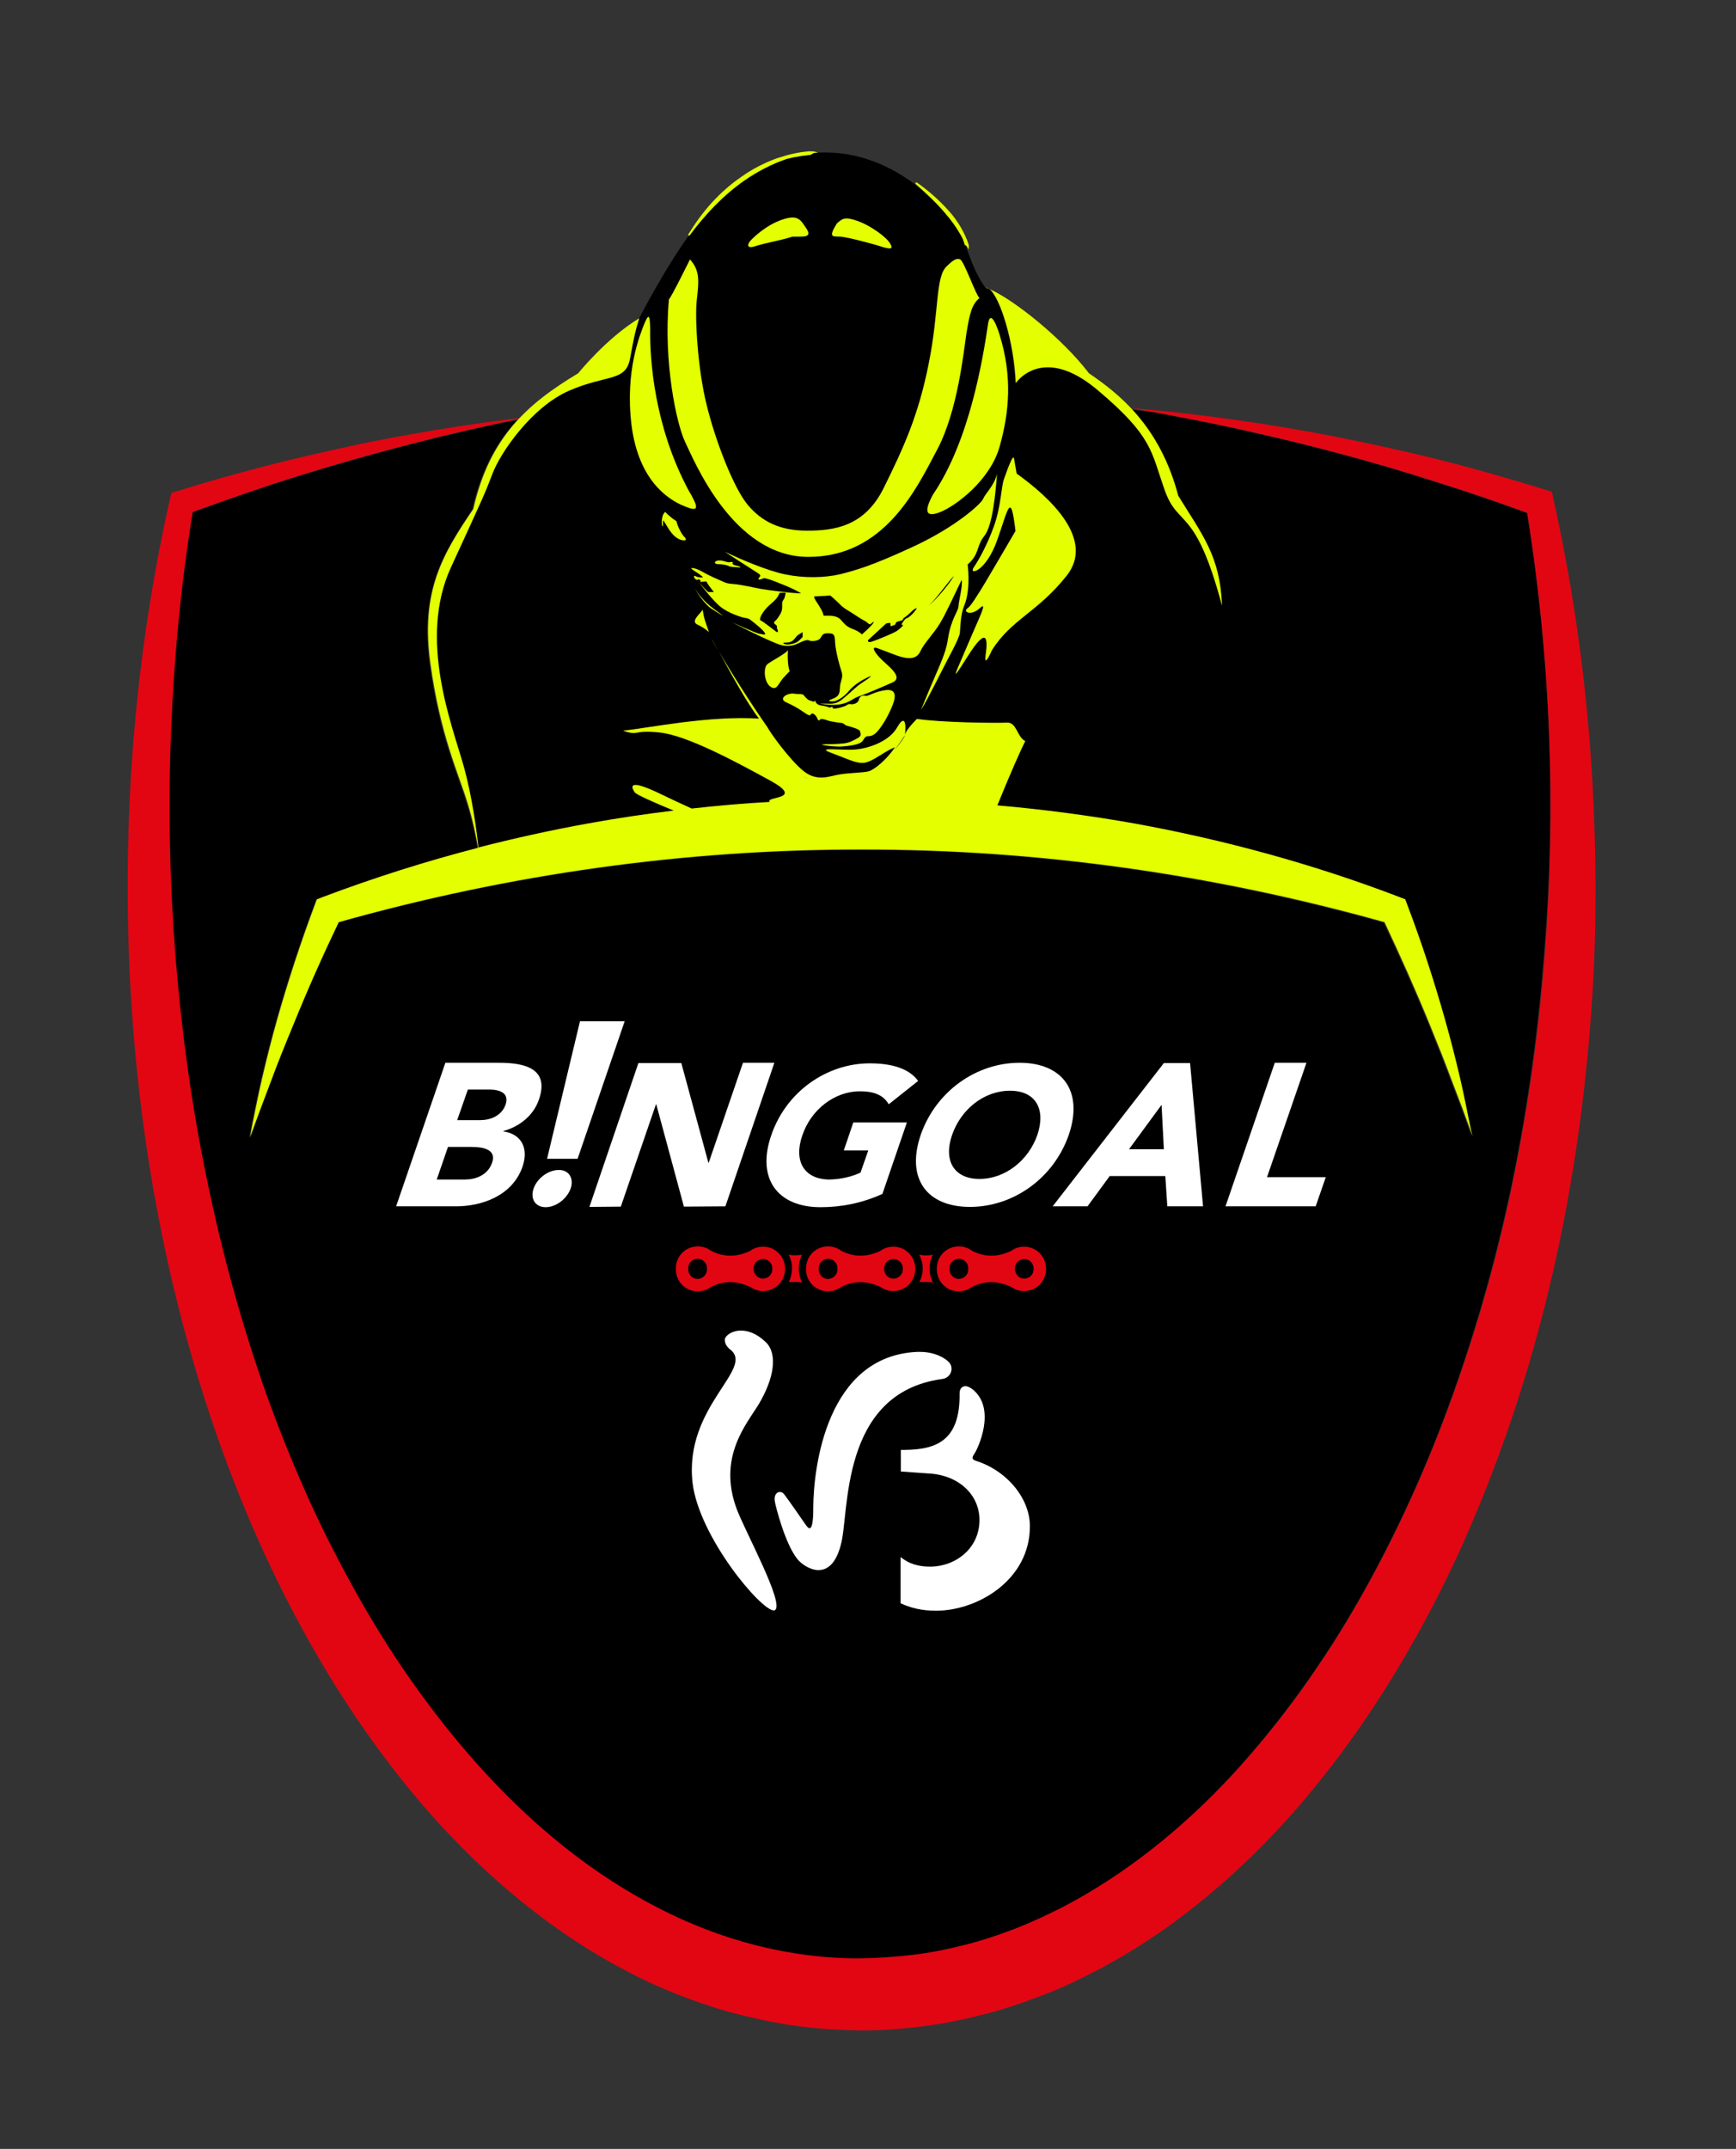
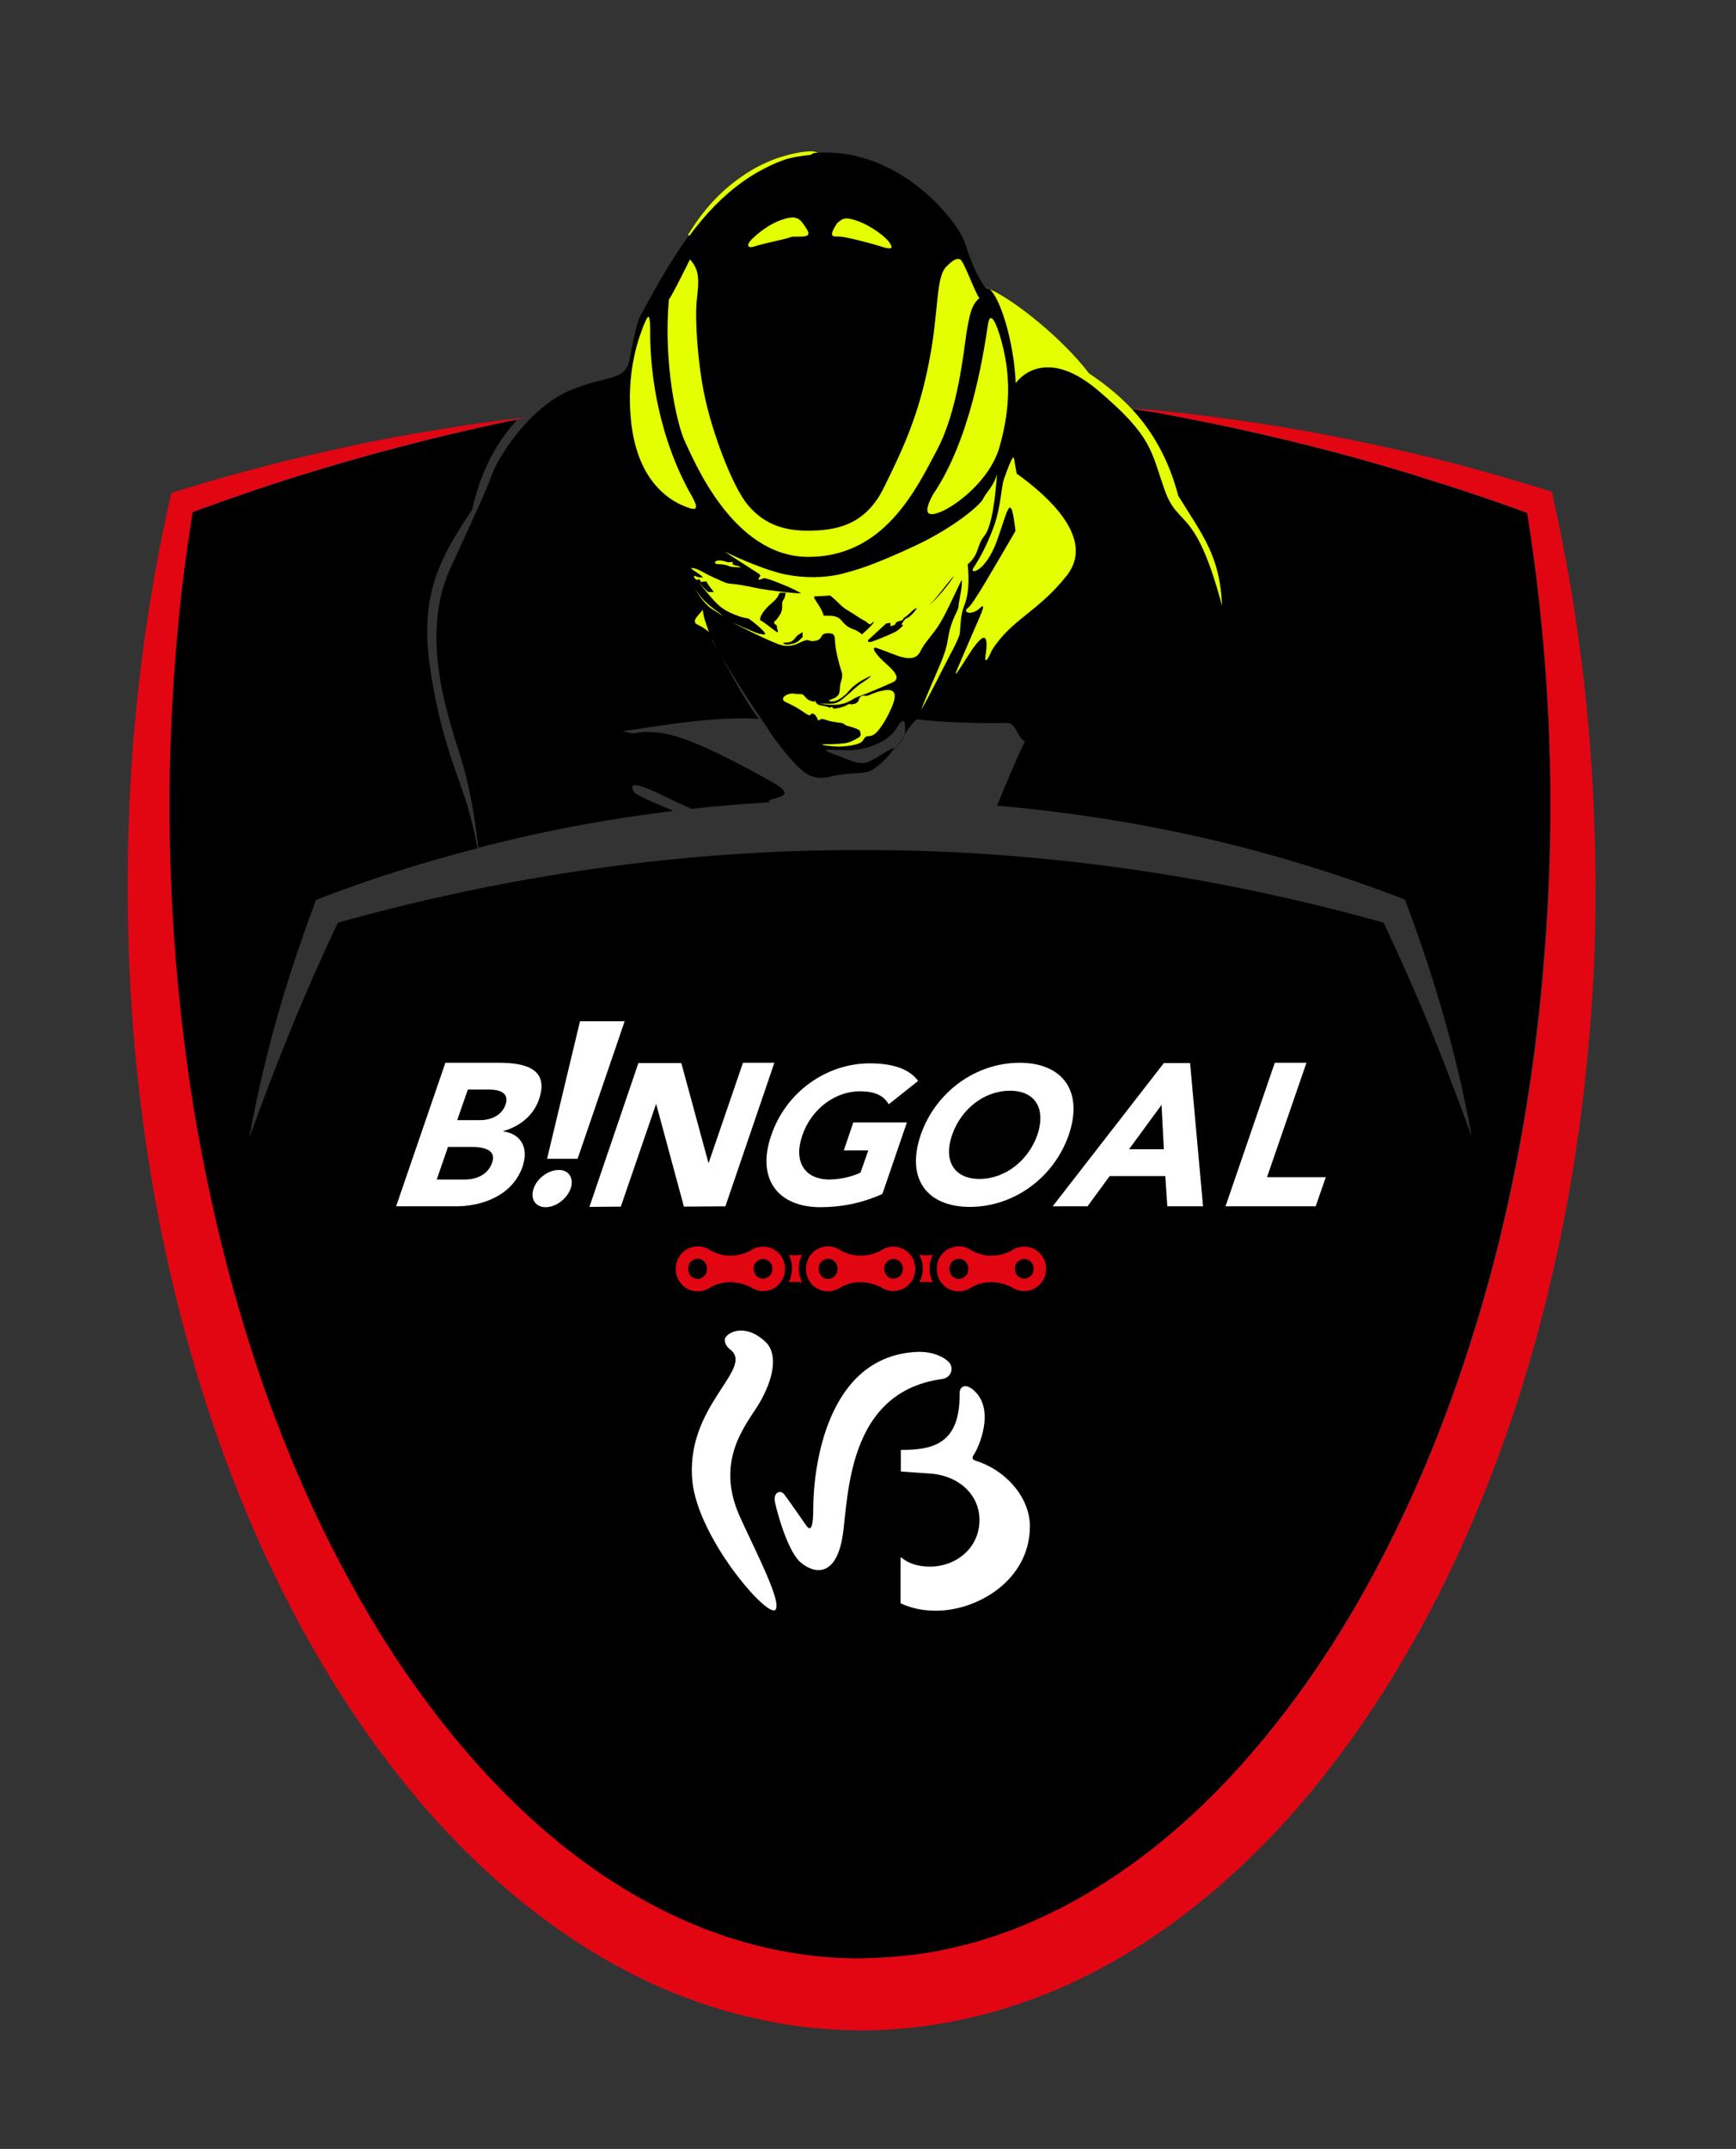
<svg xmlns="http://www.w3.org/2000/svg" xmlns:xlink="http://www.w3.org/1999/xlink" version="1.1" id="Logo_x5F_officiel_x5F_Cycling_x5F_Team_x5F_WB2023_x5F_Original_x5F_RVB" x="0px" y="0px" viewBox="0 0 602.6 745.5" style="enable-background:new 0 0 602.6 745.5;" xml:space="preserve">
  <rect x="0" y="0" width="602.6" height="745.5" fill="#333333" stroke="none" />
  <style type="text/css">
	.st0{clip-path:url(#SVGID_00000039836006350410999350000000297994124383411135_);}
	.st1{fill:#FFFFFF;}
	.st2{fill:#E20613;}
	.st3{fill:#E3FF00;}
</style>
  <g>
    <defs>
      <rect id="SVGID_1_" x="-268" y="-188.5" width="1133.9" height="1133.9" />
    </defs>
    <clipPath id="SVGID_00000160886484904357350090000009857595597041507004_">
      <use xlink:href="#SVGID_1_" style="overflow:visible;" />
    </clipPath>
    <g style="clip-path:url(#SVGID_00000160886484904357350090000009857595597041507004_);">
      <g>
        <path d="M530.1,178c-10.4-3.8-20.9-7.4-31.5-10.7c-11.5-3.7-23.1-7.1-34.8-10.2c-11.7-3.1-23.5-5.9-35.3-8.5     c-8.7-1.9-17.5-3.6-26.3-5.3c-3.1-0.4-6.1-0.8-9.2-1.2c6.4,6.9,12.4,16.4,15.9,29.9c8.4,13.8,14.5,20.9,15.2,38.1     c-9.4-35.1-15.2-26.6-19.9-40.1s-4-18.5-23.3-34.7s-28.4-2.4-28.4-2.4c-0.5-11.9-3.9-24.5-7.2-30.1c-1.1-1.5-1.1-2.5-3.2-2.9     c-2.7-3.7-5-8.8-7.1-15.5c-2.1-6.8-20.9-31.5-48.5-31.5c-27.6,0-44.1,18.8-64.7,57.6c-0.1,0.2-0.2,1.1-0.4,1.3     c-1.1,3.9-1.4,5.4-2.8,12.7c-1.5,8.1-7.9,5.4-21.1,11.1c-13.1,5.7-23.9,21.6-26.6,28.7c-2.7,7.1-3,7.7-14.5,32.7     c-11.5,25,0.3,54.6,4.4,68.7c3.1,10.9,4.7,23.3,5.2,28.4c12.5-3.2,25.1-6,37.9-8.3c9.9-1.8,19.9-3.2,29.9-4.5     c-7.4-3-13.1-5.6-13.6-6.4c-1.2-1.8-2.4-4.8,8.7,0.5c3.3,1.6,7.1,3.4,11.1,5.2c9-1,18-1.7,27.1-2.3c-1.7-2,12.3-0.8,0.4-7.3     c-12.6-7-29.1-15.8-38.6-16.8c-9.4-1-6.9,1.3-12.7-0.6c9-1,30-5.3,47.2-4.2c-4.1-5.2-10.4-16.8-13.9-23.3     c3.8,6.7,11.2,18.3,16.8,26.3c0.7,1.5,7.5,11.1,12.4,15.1c4.9,4,9.3,1.8,12.5,1.3c3.3-0.5,8.3-0.5,10.2-1.1     c1.9-0.5,6.3-4,9.2-8.4c-3.5,1.4-6,3.7-9.2,5c-3.2,1.3-6-0.5-12.6-2.9c-6.5-2.4,3.6-0.7,8.3-1.3c4.7-0.5,11.4-2.9,14.2-7.6     c2.7-4.7,3.3-1.5,2.7,2.7c0.2-1.7,4.2-5.7,4.2-5.7c8.7,1.3,27.7,1.5,31.2,1.3c3.5-0.2,3.4,4.9,6.4,6.4     c-1.3,2.4-5.8,12.6-9.7,22.3c16,1.4,31.9,3.5,47.7,6.3c31.3,5.6,62,14.1,91.6,25.4l2.3,0.9l0.7,1.9c4.9,13.1,9.3,26.4,13.1,39.8     c1.9,6.7,3.6,13.5,5.2,20.2c0.8,3.4,1.5,6.8,2.2,10.2c0.7,3.4,1.4,6.8,2,10.2l-3.6-9.8l-3.7-9.7c-2.4-6.5-5-12.9-7.6-19.3     c-4.9-12-10.2-23.8-15.7-35.5c-59.3-16.6-120.3-25.3-181.5-25.2c-61.2-0.1-122.2,8.6-181.5,25.2c-5.6,11.7-10.8,23.6-15.8,35.7     c-2.6,6.4-5.2,12.9-7.7,19.4l-3.7,9.8l-3.6,9.8c0.6-3.4,1.3-6.9,2-10.3c0.7-3.4,1.4-6.8,2.2-10.2c1.6-6.8,3.3-13.6,5.2-20.3     c3.8-13.5,8.2-26.8,13.1-39.9l0.7-1.9l2.3-0.9c17.5-6.7,35.5-12.3,53.7-17c-0.5-3.2-1.7-9.2-3.8-15.9c-3-9.8-9.4-23.3-12.8-48.2     c-3.4-24.9,4.4-37.8,14.8-53.4c3.1-13.7,8.4-23.3,15.5-31c-1.5,0.2-3,0.5-4.6,0.8c-7.5,1.6-14.9,3.3-22.4,5.1     c-10,2.4-20,5.1-29.9,7.9c-9.9,2.8-19.7,5.8-29.5,9c-8.9,2.9-17.8,6.1-26.6,9.3c-4.1,25.1-6.5,50.4-7.5,75.8     c-1,26.1-0.5,52.3,1.5,78.3c2.1,26,5.6,51.8,10.9,77.3c5.2,25.5,12.2,50.5,20.9,74.8c4.4,12.2,9.2,24.2,14.5,35.9     c5.3,11.7,11.2,23.2,17.5,34.4c12.6,22.3,27.5,43.3,44.7,61.8c17.2,18.5,36.9,34.5,58.9,45.8c21.9,11.4,46,17.8,70.4,17.7     c6.1-0.1,12.1-0.4,18.2-1.2c6-0.7,12-1.9,17.9-3.4c5.9-1.5,11.7-3.4,17.5-5.6c5.7-2.2,11.3-4.7,16.8-7.6     c21.9-11.4,41.7-27.3,58.9-45.9c17.1-18.6,32-39.5,44.7-61.8c12.6-22.3,23.3-45.9,32-70.3c8.7-24.3,15.7-49.4,20.9-74.8     c5.2-25.4,8.8-51.3,10.8-77.3C540.2,280.6,538.3,228.9,530.1,178z" />
        <path d="M314,255.1c-1,1.5-2.3,3.4-3.7,5.3C312.2,258,313.9,255.8,314,255.1z" />
        <polygon points="304.6,267 304.6,267 304.6,267 304.6,267    " />
        <path d="M280.5,270.1c-0.9-0.3-1.6-0.7-1.9-1C279,269.5,279.7,269.9,280.5,270.1z" />
      </g>
      <g>
        <g>
          <path class="st1" d="M338.5,506.7c-1.1-0.4-1.2-1.1-0.3-2.3c1.4-2.1,7.3-15,0.1-21.8c-0.6-0.6-1.3-1.1-2.2-1.5      c-1.3-0.6-3,0-3,2.3c0.2,16.3-7.9,19.5-19.1,19.6h-1.3v7.5l9.9,0.7l0.2,0c10.7,0.8,17.2,7.9,17.2,16.1c0,9.8-8.2,16.2-17.2,16.2      c-3,0-6.1-0.6-8.6-2.2c-0.5-0.3-1.1-0.8-1.6-1.1c0,1.3,0,16,0,16c3.4,1.6,7.3,2.6,12.3,2.6c14.5,0,32.6-10.7,32.6-29.3      C357.5,519.8,349.5,510.1,338.5,506.7z" />
          <path class="st1" d="M329.5,472.7c-1.2-1.4-4.8-3.7-10.2-3.7c-0.3,0-0.6,0-0.9,0c-31.4,1.4-36,39.9-36.1,53.9      c0,1.2,0.1,7.3-1.3,7.3c-0.3,0-0.6-0.3-1.1-0.9c-1.6-2.3-6.3-9.1-7.7-10.9c-0.4-0.5-0.9-0.8-1.5-0.8c-1.1,0-2.2,1.2-1.7,3.5      c0.2,1.2,3.4,14.3,7.8,19.8c1.3,1.6,4.3,3.8,7.3,3.8c3,0,6.1-2.1,7.8-8.9c3-10.6-0.6-52.6,35.2-57.4      C330.1,478,331.2,474.6,329.5,472.7z" />
          <path class="st1" d="M263.4,487.1c5.3-8.9,6.6-17.3,2.5-21.4c-3.2-3.1-6.2-4.1-8.7-4.1c-3.2,0-5.4,1.8-5.6,3      c-0.1,1.4,0.7,2.7,1.9,3.6c8.6,6.7-16.1,19.7-13.1,46.2c2.2,18.7,23.7,44.3,28.2,44.3c0.2,0,0.3,0,0.4-0.1      c3.4-2.2-10.1-26.8-13.2-34.9C248.9,505.5,259.3,493.9,263.4,487.1z" />
        </g>
        <g>
          <path class="st1" d="M181.4,404.7c2.2-6.5-0.5-11.3-6.7-12.2l0-0.1c5.7-1.6,10.5-5.4,12.4-11c3.7-10.8-5.1-12.7-13.9-12.7      l-18.6,0l-17.1,49.8l20.4,0C166.8,418.6,177.8,415.1,181.4,404.7z M170.8,403.4c-1.5,4.4-5.9,5.8-9.3,5.8l-9.9,0l3.9-11.3l8.3,0      C167.5,397.9,172.5,398.7,170.8,403.4z M166.7,388.6l-8,0l3.7-10.6l7.5,0c3.4,0,7,1.1,5.6,5.2      C174.1,387.2,170.1,388.6,166.7,388.6z" />
          <polygon class="st1" points="215.5,418.6 227.7,383.1 227.8,383.1 237.4,418.6 251.8,418.5 268.8,368.7 257.9,368.7 246,403.4       245.9,403.4 236.5,368.8 221.6,368.8 204.6,418.7     " />
          <path class="st1" d="M284.8,418.8c7,0,14.2-1.3,21.5-4.6l8.5-24.8l-18.6,0l-3.3,9.7l8.5,0l-2.7,7.7c-2.3,1.1-6.1,2.3-10.7,2.4      c-8.9,0-12.6-6.4-9.5-15.3c3-8.9,11.1-15.3,20-15.3c5.3,0,8.2,1.5,10,4.5l10.2-8.1c-3.2-4.4-9.3-6.1-16.8-6.1      c-14.8,0-29,9.7-34.2,25C262.5,409,270,418.8,284.8,418.8z" />
          <path class="st1" d="M353.9,368.7c-14.9,0-29,9.8-34.3,25c-5.2,15.3,2.2,25,17.1,25c14.9,0,29-9.8,34.3-25      C376.2,378.4,368.7,368.7,353.9,368.7z M360.1,393.7C357,402.6,348.9,409,340,409c-8.9,0-12.6-6.4-9.5-15.3      c3.1-8.9,11.1-15.3,20.1-15.3C359.5,378.4,363.1,384.8,360.1,393.7z" />
          <path class="st1" d="M385.2,408l19.3,0l0.7,10.5l12.4,0l-4.5-49.7H404l-38.6,49.7l12.1,0L385.2,408z M403.2,383.3l0.8,15.4      l-12.1,0L403.2,383.3z" />
          <polygon class="st1" points="439.8,408.4 453.5,368.7 442.5,368.7 425.4,418.5 456.7,418.5 460.2,408.4     " />
          <path class="st1" d="M185.2,412.4c-1.2,3.6,0.7,6.4,4.2,6.4c3.6,0,7.4-2.9,8.7-6.5c1.2-3.6-0.7-6.5-4.2-6.4      C190.3,405.9,186.4,408.8,185.2,412.4z" />
          <polygon class="st1" points="216.8,354.4 216.9,354.3 201.3,354.3 201.3,354.4 189.9,402 200.5,402     " />
        </g>
      </g>
      <path class="st2" d="M539.3,173.5l-0.6-2.9l-2.6-0.8c-11.7-3.6-23.4-7-35.3-10c-11.8-3-23.8-5.6-35.7-8c-12-2.4-24-4.4-36-6.1    c-12.1-1.7-24.1-3.1-36.3-4.1c12,2.1,23.9,4.4,35.7,6.9c11.8,2.6,23.6,5.4,35.3,8.5c11.7,3.1,23.3,6.5,34.8,10.2    c10.6,3.3,21.1,6.9,31.5,10.7c8.2,50.9,10.1,102.6,6.1,153.6c-2,26-5.6,51.8-10.8,77.3c-5.2,25.5-12.2,50.5-20.9,74.8    c-8.7,24.3-19.3,47.9-32,70.3c-12.6,22.3-27.5,43.2-44.7,61.8c-17.2,18.5-37,34.5-58.9,45.9c-5.5,2.8-11.1,5.4-16.8,7.6    c-5.7,2.2-11.5,4.1-17.5,5.6c-5.9,1.5-11.9,2.7-17.9,3.4c-6,0.7-12.1,1.1-18.2,1.2c-24.3,0.1-48.5-6.3-70.4-17.7    c-22-11.3-41.7-27.3-58.9-45.8c-17.2-18.6-32.1-39.5-44.7-61.8c-6.3-11.2-12.2-22.6-17.5-34.4c-5.3-11.7-10.1-23.7-14.5-35.9    C83.9,459.5,77,434.4,71.8,409c-5.3-25.4-8.8-51.3-10.9-77.3c-2-26-2.6-52.2-1.5-78.3c1-25.3,3.4-50.7,7.5-75.8    c8.8-3.2,17.7-6.3,26.6-9.3c9.8-3.2,19.6-6.2,29.5-9c9.9-2.8,19.9-5.4,29.9-7.9c10-2.4,20.1-4.6,30.2-6.7    c-10.3,1.2-20.5,2.6-30.7,4.3c-10.2,1.7-20.4,3.5-30.5,5.7c-10.1,2.2-20.2,4.5-30.2,7.1c-10,2.6-20,5.4-29.9,8.5l-2.3,0.7    l-0.6,2.5c-5.8,26-9.9,52.4-12.2,79c-1.2,13.3-1.9,26.6-2.2,40c-0.3,13.4-0.2,26.7,0.3,40.1c2.1,53.4,11,106.9,28,158.1    c8.5,25.6,19.1,50.6,32.1,74.4c13,23.8,28.5,46.5,47,67c18.6,20.3,40.2,38.4,65.2,51.5c6.2,3.3,12.6,6.2,19.3,8.8    c6.6,2.5,13.3,4.8,20.2,6.5c6.9,1.7,13.9,3.2,21,4.1c7.1,0.9,14.2,1.3,21.3,1.4c7.1,0,14.3-0.5,21.3-1.4c7.1-0.9,14.1-2.3,21-4.1    c6.9-1.7,13.6-4,20.2-6.5c6.6-2.5,13-5.5,19.3-8.8c3.1-1.6,6.2-3.4,9.2-5.1c3-1.8,6-3.6,8.9-5.6c5.9-3.8,11.5-8,16.9-12.3    c10.9-8.7,20.9-18.3,30.2-28.4c18.5-20.4,34-43.1,47.1-66.9c6.5-11.9,12.5-24.1,17.8-36.6c5.3-12.4,10.1-25.1,14.4-37.9    c17.1-51.2,25.9-104.7,28.2-158.1C555.3,279.2,550.9,225.5,539.3,173.5z" />
      <g>
        <path class="st2" d="M242.2,448c1.6,0,3.1-0.5,4.4-1.4c0,0,0,0,0,0c5.1-2.8,10.1-1.9,13.9-0.1c0,0,0,0,0,0     c1.2,0.9,2.8,1.4,4.4,1.4c4.2,0,7.6-3.4,7.6-7.6c0,0,0-0.1,0-0.1c0,0,0-0.1,0-0.1c0-4.2-3.4-7.6-7.6-7.6c-1.6,0-3.2,0.5-4.4,1.4     c0,0,0,0,0,0c-3.8,1.9-8.8,2.7-13.9-0.1c0,0,0,0,0,0c-1.2-0.9-2.7-1.4-4.4-1.4c-4.2,0-7.6,3.4-7.6,7.6c0,0.1,0,0.2,0,0.2     c0,0.1,0,0.2,0,0.2C234.6,444.6,238,448,242.2,448z M261.6,440c0-1.8,1.5-3.2,3.3-3.2c1.8,0,3.2,1.5,3.2,3.3c0,0,0,0.1,0,0.1     c0,0,0,0.1,0,0.1c0,1.8-1.4,3.2-3.2,3.3c-1.8,0-3.2-1.4-3.3-3.2c0,0,0-0.1,0-0.1C261.6,440.1,261.6,440.1,261.6,440z      M238.9,439.9c0-1.8,1.5-3.2,3.3-3.2c1.8,0,3.2,1.5,3.2,3.3c0,0.1,0,0.1,0,0.2c0,0.1,0,0.1,0,0.2c0,1.8-1.4,3.2-3.2,3.3     c-1.8,0-3.2-1.4-3.3-3.2c0-0.1,0-0.2,0-0.2C238.9,440.1,238.9,440,238.9,439.9z" />
        <path class="st2" d="M287.4,448c1.6,0,3.1-0.5,4.4-1.4c0,0,0,0,0,0c5.1-2.8,10.1-1.9,13.9-0.1c0,0,0,0,0,0     c1.2,0.9,2.8,1.4,4.4,1.4c4.2,0,7.6-3.4,7.6-7.6c0,0,0-0.1,0-0.1c0,0,0-0.1,0-0.1c0-4.2-3.4-7.6-7.6-7.6c-1.6,0-3.2,0.5-4.4,1.4     c0,0,0,0,0,0c-3.8,1.9-8.8,2.7-13.9-0.1c0,0,0,0,0,0c-1.2-0.9-2.7-1.4-4.4-1.4c-4.2,0-7.6,3.4-7.6,7.6c0,0.1,0,0.2,0,0.2     c0,0.1,0,0.2,0,0.2C279.8,444.6,283.2,448,287.4,448z M306.9,440c0-1.8,1.5-3.2,3.3-3.2c1.8,0,3.2,1.5,3.2,3.3c0,0,0,0.1,0,0.1     c0,0,0,0.1,0,0.1c0,1.8-1.4,3.2-3.2,3.3c-1.8,0-3.2-1.4-3.3-3.2c0,0,0-0.1,0-0.1C306.9,440.1,306.9,440.1,306.9,440z      M284.2,439.9c0-1.8,1.5-3.2,3.3-3.2c1.8,0,3.2,1.5,3.2,3.3c0,0.1,0,0.1,0,0.2c0,0.1,0,0.1,0,0.2c0,1.8-1.4,3.2-3.2,3.3     s-3.2-1.4-3.3-3.2c0-0.1,0-0.2,0-0.2C284.2,440.1,284.2,440,284.2,439.9z" />
        <path class="st2" d="M332.8,448c1.6,0,3.1-0.5,4.4-1.4c0,0,0,0,0,0c5.1-2.8,10.1-1.9,13.9-0.1c0,0,0,0,0,0     c1.2,0.9,2.8,1.4,4.4,1.4c4.2,0,7.6-3.4,7.6-7.6c0,0,0-0.1,0-0.1c0,0,0-0.1,0-0.1c0-4.2-3.4-7.6-7.6-7.6c-1.6,0-3.2,0.5-4.4,1.4     c0,0,0,0,0,0c-3.8,1.9-8.8,2.7-13.9-0.1c0,0,0,0,0,0c-1.2-0.9-2.7-1.4-4.4-1.4c-4.2,0-7.6,3.4-7.6,7.6c0,0.1,0,0.2,0,0.2     c0,0.1,0,0.2,0,0.2C325.2,444.6,328.6,448,332.8,448z M352.3,440c0-1.8,1.5-3.2,3.3-3.2c1.8,0,3.2,1.5,3.2,3.3c0,0,0,0.1,0,0.1     c0,0,0,0.1,0,0.1c0,1.8-1.4,3.2-3.2,3.3c-1.8,0-3.2-1.4-3.3-3.2c0,0,0-0.1,0-0.1C352.3,440.1,352.3,440.1,352.3,440z      M329.6,439.9c0-1.8,1.5-3.2,3.3-3.2c1.8,0,3.2,1.5,3.2,3.3c0,0.1,0,0.1,0,0.2c0,0.1,0,0.1,0,0.2c0,1.8-1.4,3.2-3.2,3.3     c-1.8,0-3.2-1.4-3.3-3.2c0-0.1,0-0.2,0-0.2C329.6,440.1,329.6,440,329.6,439.9z" />
        <path class="st2" d="M323.8,444.9c-0.7-1.4-1.1-2.9-1.1-4.5c0-0.1,0-0.2,0-0.3c0-0.1,0-0.2,0-0.3c0-1.6,0.4-3.2,1.1-4.5     c-1.5,0.3-3.1,0.3-4.7,0c0.7,1.4,1.2,3,1.2,4.7c0,0,0,0,0,0l0,0.1c0,1.7-0.4,3.3-1.2,4.7C320.7,444.7,322.3,444.7,323.8,444.9z" />
        <path class="st2" d="M278.4,444.9c-0.7-1.4-1.1-2.9-1.1-4.5c0-0.1,0-0.2,0-0.3c0-0.1,0-0.2,0-0.3c0-1.6,0.4-3.2,1.1-4.5     c-1.5,0.2-3,0.3-4.6,0c0.7,1.4,1.2,3,1.1,4.7c0,0,0,0,0,0l0,0.1c0,1.7-0.4,3.3-1.1,4.7C275.4,444.7,277,444.7,278.4,444.9z" />
      </g>
      <g>
        <path class="st3" d="M280.6,193.2c26.3,0,37.4-23.4,44.6-37c7.3-13.6,9.3-34.3,10.3-40.8c1.1-6.5,1.8-9.8,4.5-12     c-1.3-1.1-5.3-12.7-6.7-13.4c-1.5-0.7-3.1,0.9-4.5,2.2c-4.2,3.6-2.7,15.4-6.4,33.8c-3.6,18.3-8.9,29.6-15.6,43.2     c-6.7,13.6-17.4,14.9-26.7,14.9c-9.3,0-15.6-3.1-20.5-8.9c-4.9-5.8-11.3-22.3-14.3-34.7c-3.1-12.3-4.2-30.5-3.4-36.7     c0.7-6.2,1.1-10-2.4-13.8c0,0-6.7,13.6-7.3,13.8c-2,22,2.7,43.4,5.6,49.5C240.8,159.4,254.3,193.2,280.6,193.2z" />
        <path class="st3" d="M326.5,177.6c5.2-2.1,17.2-10.9,20.5-22.7c3.3-11.8,4.5-24.1,0-38.7c-1.8-5.8-3.4-7.6-4-4     c-1.8,12.2-6.4,40.6-19.1,59.3C320.6,177.5,321.3,179.7,326.5,177.6z" />
        <path class="st3" d="M219.2,147.4c2.4,19.1,12.5,25.8,18.1,28.1c5.6,2.4,5.3,0.7,1.6-5.6c-11.6-21.8-13.4-44.5-13.2-55.9     c-0.1-6-0.9-4.4-2.2-1.3C222.3,115.9,216.9,128.4,219.2,147.4z" />
        <path class="st3" d="M271.5,76.2c-5.6,1.9-10,6.2-11,7.3c-1,1.1-1.6,3,1.7,1.9c3.3-1.1,10.2-2.3,12.8-3.3c3.8-0.1,7,0.5,5-2.7     C277.9,76.3,277.1,74.3,271.5,76.2z" />
        <path class="st3" d="M291.8,82.1c2.5,0.2,11.3,2.5,14.6,3.6c3.4,1,3.6,0.4,2.4-1.5c-1.2-1.9-6.3-5.8-11-7.5     c-4.7-1.7-5.4-0.8-7.3,0.8C287.2,82.8,289.3,81.9,291.8,82.1z" />
        <path class="st3" d="M258.3,62.7c4.6-3.2,9.6-5.8,14.9-7.6c0,0,0.1,0,0.1,0c1.1-0.2,2.2-0.6,3.3-0.7l1.7-0.3l1.7-0.2l0.8-0.1     c0.3,0,0.4,0,0.6-0.1c0.3-0.1,0.6-0.4,1.1-0.6c0.3,0,0.5-0.1,0.8-0.1l0.6-0.1c-0.5-0.1-1.3-0.4-2.1-0.4c-0.4,0-0.8,0-1.1,0     l-0.9,0.1l-1.7,0.2l-1.7,0.3c-1.1,0.2-2.3,0.5-3.4,0.8c-1.1,0.3-2.2,0.7-3.3,1c-4.4,1.6-8.5,3.7-12.3,6.4     c-3.8,2.6-7.3,5.7-10.4,9.1c-3.1,3.4-5.8,7.2-8.2,11.1l0.5,0.3C244.6,74.6,250.9,67.9,258.3,62.7z" />
-         <path class="st3" d="M328.1,74c2.2,2.5,4.1,5.2,5.7,8.1c0.1,0.3,0.2,0.5,0.4,0.8c0.2,0.6,0.4,1.1,0.6,1.7     c0.1,0.3,0.1,0.5,0.3,0.5c0.1,0,0.3,0.1,0.5,0.3c0.1,0.2,0.2,0.5,0.4,0.7l0.2,0.5c0-0.3,0.1-0.7,0.1-1.2c0-0.5-0.2-1-0.3-1.2     c-0.2-0.6-0.4-1.2-0.7-1.8c-0.5-1.2-1.1-2.3-1.7-3.4c-1.3-2.2-2.7-4.2-4.4-6c-3.3-3.7-7.1-7-11.1-9.8l-0.4,0.5     C321.4,67,325,70.3,328.1,74z" />
        <path class="st3" d="M251,213.7c-1.9-1.8-6.4-3.9-9.8-9.6c1.6,3,3.8,5.6,5.5,6.9C248.5,212.2,251,213.7,251,213.7z" />
        <path class="st3" d="M329.1,221.4c-1,6.5-3.1,9.2-9.4,24.9c1-1.5,3.4-6,7.7-14.5c1.5-3.1,5.6-10.2,5.8-12.3     c0.2-2.2,0.2-6.3,1.5-9.4s1.9-8,1.2-14.3c4.2-3.6,2.9-6.3,5.8-9.9c2.9-3.6,3.9-15.2,4.4-21.5c-1.1,4.3-4.1,6.8-4.8,8.6     c-0.7,1.8-9.6,9.8-24,16.5s-20.1,8.3-25.6,9.7c-5.5,1.3-12.6,1.4-19,0.1c-6.4-1.3-15.5-5.2-21.1-7.9c0.5,0.4,10.2,6.6,11.6,7.5     c1.4,0.9,0.3,1.2,0.1,1.9c-0.2,0.7,1.5-0.1,1.8-0.2s1.1,0.2,1.9,0.4c0.8,0.2,4.3,1.6,6.2,2.4c1.9,0.8,3.6,1.7,4.9,2.4     c-1.9,0.2-11.9-1.1-14-1.5c-2.1-0.4-6.7-1.4-8.6-1.6c-1.9-0.2-2.8-0.2-3.8-0.6c-1-0.4-5.9-2.6-6.9-3.2c-1.1-0.6-2.7-1.6-4.2-1.8     c-1.5-0.2-0.1,0.6,1.1,1.4c1.2,0.7,2,1.5,2.3,1.7c0.3,0.2-1.7,0.2-2.5-0.3c-0.9-0.5-0.7,0.6,0,1.1c0.7,0.5,0.8-0.2,1.1,0     c0.4,0.2,0.7,0.4,0.6,0.6c-0.1,0.2-0.6,0.4,0.9,0.2c1.5-0.2,1-0.1,1.6,0.8c0.6,0.9,2.1,2.8,2.1,2.8s-1.3,0-1.8,0     c-0.5,0-3.4-3.4-3.4-3.4s4.8,6.4,7.5,8.5c2.7,2.2,7.3,3.7,8.7,3.9s1.6,0.6,2.4,1.2c0.7,0.5,3.8,3,4.3,4c0.5,1-1,0.3-1.8,0.3     s-9.6-4-9.6-4s13.8,7.1,17.1,7.9c3.4,0.8,5.4-0.4,6.5-0.9c1.1-0.5,2.4-1.1,3.2-0.7c0.7,0.4,3,0.2,3.7-0.6c0.9-1,0.6-1.9,2.8-1.9     c2.2,0,2.4,0.5,2.5,3.4c0.2,2.9,1.5,7.8,2.2,9.8c0.7,2-0.3,3.3-0.5,5.1c-0.2,1.8,0.2,3.4-2.5,4.4c-2.7,1-0.5,0.9,0.2,0.9     s3.1-0.9,5.2-3.4c2-2.5,5.4-4.4,7.8-5.4c-0.1,0.6-3,2.2-4.5,3.4c-1.5,1.2-2.5,2.3-5.3,4.6c-2.8,2.3-4.2,1.5-7.9,1.6     c9.2,1.6,10.6-1.6,13.5-2.5c2.9-1,7.3-2.9,11.6-4.8c4.4-1.9-1.9-6-4.4-8.7c-2.4-2.7-2.2-3.4-1.5-3.4c0.7,0,4.1,1.5,7.5,2.7     c3.4,1.2,6.8,1.7,8.2-1.5c1.5-3.1,4.6-6,6.8-9.7c2.2-3.6,4.4-8.7,7.5-15c0.5,1.7-1,7.3-1.1,9.2     C332.7,211.9,330.1,214.8,329.1,221.4z M269.9,214.5c-0.5,0.9-1.9,1.3-0.8,2.1c1.1,0.8,0.3,0.8,0.7,1.6c0.4,0.8,0.4,1.6-0.7,0.7     c-1.1-0.8-4.2-3.3-5-3.6c-0.8-0.3,0.2-2.5,2.2-4.6c2.1-2.1,3.3-2.5,4.3-5c1.6-0.2,2.3-0.1,2.1,0.2c-0.2,0.4-0.1,1.3-0.7,2.1     c-0.6,0.8-0.5,1.1-0.5,2.7C271.5,212.5,270.5,213.6,269.9,214.5z M278.6,221c0,0,0,0-1.1,1.1c-1.1,1.1-2.8,1.4-3.9,1.5     c-1.1,0.1-3-0.7-0.4-0.7c2.7-0.1,2.6-2.1,4.3-2.9l1.1-0.7V221z M296.7,218.5c-1.5-0.6-2.8-1-4.4-3c-1.6-2-3.3-1.9-6.4-1.9     c-0.6-3-4.4-6.7-3-6.7c2.4-0.1,5.3-0.3,5.3-0.3s1.6,1.3,3,2.7c1.3,1.4,2.3,2,3.5,2.7c1.2,0.7,4.2,2.8,5.3,3.3     c1.1,0.5,1.7,1.6,2.2,1.2c0.5-0.4,1.5-1.3,0.9-0.3c-0.6,1-3.9,3.9-3.9,3.9S298.2,219.1,296.7,218.5z M317.1,212.6     c-0.8,0.8-1.6,1.6-2.2,1.8c-0.5,0.2-0.8,0.4-1.4,1.3c-0.6,0.9-0.8,1.1-0.2,1.1c0.7-0.1-1,1.4-2,2.1c-1,0.7-7,3.2-8.7,3.7     c-1.6,0.5-1.3-0.5-1.3-0.5l6.3-5.8c1.7-0.4,1.5-0.2,1.5,0.6c0,0.8,0.7,0,1.2,0c0.5,0,0.7-1,0.9-1.1c0.2-0.1,2.2-0.7,2.2-0.7     s-0.1-0.5,0.6-0.9c0.7-0.4,2.2-1.8,3-2.6C319.2,210.1,317.8,211.7,317.1,212.6z M322.3,210.1c2.2-1.7,6.3-7.6,8.8-10.3     C330.5,201.3,325,208.2,322.3,210.1z" />
-         <path class="st3" d="M231.8,183c1.8,3,3.5,4.1,5,4.4c1.5,0.3,1.6-0.4,0.7-1.2c-0.9-0.8-2.4-3.8-2.7-5.4c0,0-1.9-1.1-3.9-3.2     c-0.8,0.7-1.1,1.8-1.2,3.3c-0.1,1.5,0.5,2.5,0.4,0.9C230.1,180.1,230,180,231.8,183z" />
        <path class="st3" d="M254.5,195c-2.1-0.1-0.7,0.4-3.5-0.4c-2.8-0.7-3.7,1-1.9,1.1c1.8,0.1,2.8,0.2,3.7,0.6     c0.9,0.5,2.4,0.4,3.4,0.5c1.1,0.2,1.3-0.2-0.7-0.6C253.5,195.8,254.5,195,254.5,195z" />
        <path class="st3" d="M242.1,216.7c2.6,1.2,4,2.6,4,2.6c-1.3-3.8-1.7-4.5-2.2-7.8C243.2,212.9,239.5,215.5,242.1,216.7z" />
-         <path class="st3" d="M266.4,230.4c-1.5,1.2-1.2,6.2,1,7.8c2.2,1.6,2.7-0.9,4.4-2.9c1.8-2,2.3-2.4,2.3-2.4     c-0.7-1.8-0.8-6.4-0.5-7.3C272.1,227.1,268,229.2,266.4,230.4z" />
        <path class="st3" d="M297.5,256.2c-1.7,0.9-2.5,1.3-3.5,1.5c-1,0.3-4.3,0.5-7.7,0.5c-3.4,0.1,3.2,0.9,5.5,0.8     c2.4-0.1,5.8-0.6,7-1.4c1.2-0.7,1.1-2.2,2.5-2.2c1.4,0,2.4-0.5,3.9-2.4c1.5-2,2.8-4.1,4.2-7.3c1.4-3.2,2.3-6.7-1.8-6.3     c-4.1,0.5-6.1,2.2-7.1,2c-1-0.2-2-0.1-2.4,1.4c-0.4,1.5-2.4,1.6-2.8,1.5c-0.5-0.1-0.7-0.1-1.5,0.4c-0.7,0.5-3.8,1.3-4.6,1.1     c-0.3-0.7-0.5-0.7-0.8-0.4c-0.2,0.3-1.2-0.3-2.4-0.5c-1.2-0.2-2.7-0.2-3.1-2c-0.1,0.8-0.7,0.5-1.5,0.2c-0.8-0.2-1-0.4-1.7-1.1     c-0.7-0.7-0.7-1.2-1.9-1.2c-1.2,0-2.6-0.2-2.6-0.2c-2.5,0-4.8,1.9-2.4,3c2.4,1.1,3.9,1.9,5.8,3.2c1.9,1.3,2.5,1.7,2.9,1     c0.4-0.7,1.4,0.1,1.8,0.7c0.5,0.6,0.6,2,1.3,1.2c0.6-0.8,2.6,0.4,4.1,0.6c1.5,0.3,2.3,0.4,3.4,0.5c1.1,0.2,0.9,0.7,2,1     c1.1,0.3,4.1,1.1,4.4,1.8C298.8,254.7,299.2,255.3,297.5,256.2z" />
        <path class="st3" d="M249.4,226.1c-1.5-2.8-2.4-4.6-2.4-4.6C247.3,222.3,248.2,223.9,249.4,226.1z" />
        <path class="st3" d="M344.3,225.6C344.3,225.6,344.3,225.6,344.3,225.6c6.8-10.8,15.8-13.1,25.9-25.8     c10.1-12.6-5.7-27.2-17.3-35.5c0,0,0,0,0,0c-0.4-2.5-0.8-4.4-0.9-5.2c-0.3-2-2.5,4.3-3.5,7.1c-1,2.8-1,9.4-3.5,16.4     c-2.5,6.9-5.4,11.9-7.1,14.4c-1.6,2.6,4.3,1.4,8.2-9.5c3.9-10.9,4.7-17.5,6.4-3.3c-7.3,12.4-14.7,25.6-16.6,26.8     c-1.9,1.3,1.2,2.8,4.2,0c3-2.8-0.3,3.4-4.2,12.7c-3.9,9.3-7,15.1,0,4c7-11.1,7-5.6,6.2-0.3C341.7,230.3,342.7,229.3,344.3,225.6z     " />
        <path class="st3" d="M352.6,132.9c0,0,9.2-13.8,28.4,2.4s18.5,21.2,23.3,34.7s10.5,5.1,19.9,40.1c-0.7-17.2-6.7-24.3-15.2-38.1     c-6.4-24.3-20.6-35.4-31-42.5c-9.3-12.2-26.2-25.6-34.5-29.2C347.2,103.2,352,118.6,352.6,132.9z" />
        <path class="st3" d="M342.2,99.8c0.4,0.1,0.8,0.3,1.2,0.5C343,100,342.6,99.8,342.2,99.8z" />
-         <path class="st3" d="M509,384.1c-0.7-3.4-1.4-6.8-2.2-10.2c-1.6-6.8-3.3-13.5-5.2-20.2c-3.8-13.4-8.1-26.7-13.1-39.8l-0.7-1.9     l-2.3-0.9c-29.6-11.3-60.3-19.7-91.6-25.4c-15.8-2.8-31.7-4.9-47.7-6.3c3.9-9.7,8.4-19.9,9.7-22.3c-3-1.5-2.9-6.6-6.4-6.4     c-3.5,0.2-22.6,0-31.2-1.3c0,0-4.1,4-4.2,5.7c-0.1,0.7-1.8,3-3.7,5.3c1.4-1.9,2.7-3.8,3.7-5.3c0.5-4.2,0-7.4-2.7-2.7     c-2.7,4.7-9.4,7.1-14.2,7.6c-4.7,0.5-14.9-1.1-8.3,1.3c6.5,2.4,9.3,4.2,12.6,2.9c3.2-1.3,5.7-3.6,9.2-5c-2.9,4.4-7.3,7.9-9.2,8.4     c-1.9,0.5-6.9,0.5-10.2,1.1c-3.3,0.5-7.6,2.7-12.5-1.3c-4.9-4-11.7-13.6-12.4-15.1c-5.6-8-13-19.6-16.8-26.3     c3.5,6.5,9.8,18.1,13.9,23.3c-17.2-1.1-38.1,3.2-47.2,4.2c5.8,1.9,3.2-0.4,12.7,0.6c9.4,1,26,9.9,38.6,16.8     c11.9,6.6-2.1,5.3-0.4,7.3c-9,0.5-18.1,1.3-27.1,2.3c-4-1.8-7.8-3.6-11.1-5.2c-11.1-5.3-9.9-2.3-8.7-0.5     c0.5,0.8,6.3,3.4,13.6,6.4c-10,1.2-20,2.7-29.9,4.5c-12.7,2.3-25.4,5.1-37.9,8.3c-0.6-5.1-2.1-17.4-5.2-28.4     c-4-14.2-15.8-43.8-4.4-68.7c11.5-25,11.8-25.6,14.5-32.7c2.7-7.1,13.5-23,26.6-28.7c13.1-5.7,19.6-3,21.1-11.1     c1.5-8.1,1.7-9.1,3.2-14c-11.5,7-21.2,19.1-21.2,19.1c-17.5,10.5-30.7,22-36.4,47.1C153.7,192.2,146,205,149.4,230     c3.4,24.9,9.8,38.4,12.8,48.2c2.1,6.7,3.2,12.7,3.8,15.9c-18.2,4.7-36.1,10.4-53.7,17L110,312l-0.7,1.9     c-4.9,13.1-9.3,26.5-13.1,39.9c-1.9,6.7-3.6,13.5-5.2,20.3c-0.8,3.4-1.5,6.8-2.2,10.2c-0.7,3.4-1.4,6.8-2,10.3l3.6-9.8l3.7-9.8     c2.4-6.5,5-12.9,7.7-19.4c4.9-12.1,10.2-24,15.8-35.7c59.3-16.7,120.3-25.3,181.5-25.2c61.2-0.1,122.2,8.6,181.5,25.2     c5.5,11.7,10.8,23.5,15.7,35.5c2.6,6.4,5.2,12.8,7.6,19.3l3.7,9.7l3.6,9.8C510.3,390.9,509.7,387.5,509,384.1z M278.6,269.1     c0.4,0.4,1.1,0.7,1.9,1C279.7,269.9,279,269.5,278.6,269.1z M304.6,267L304.6,267C304.6,267,304.6,267,304.6,267     C304.6,267,304.6,267,304.6,267C304.6,267,304.6,267,304.6,267z" />
      </g>
    </g>
  </g>
</svg>